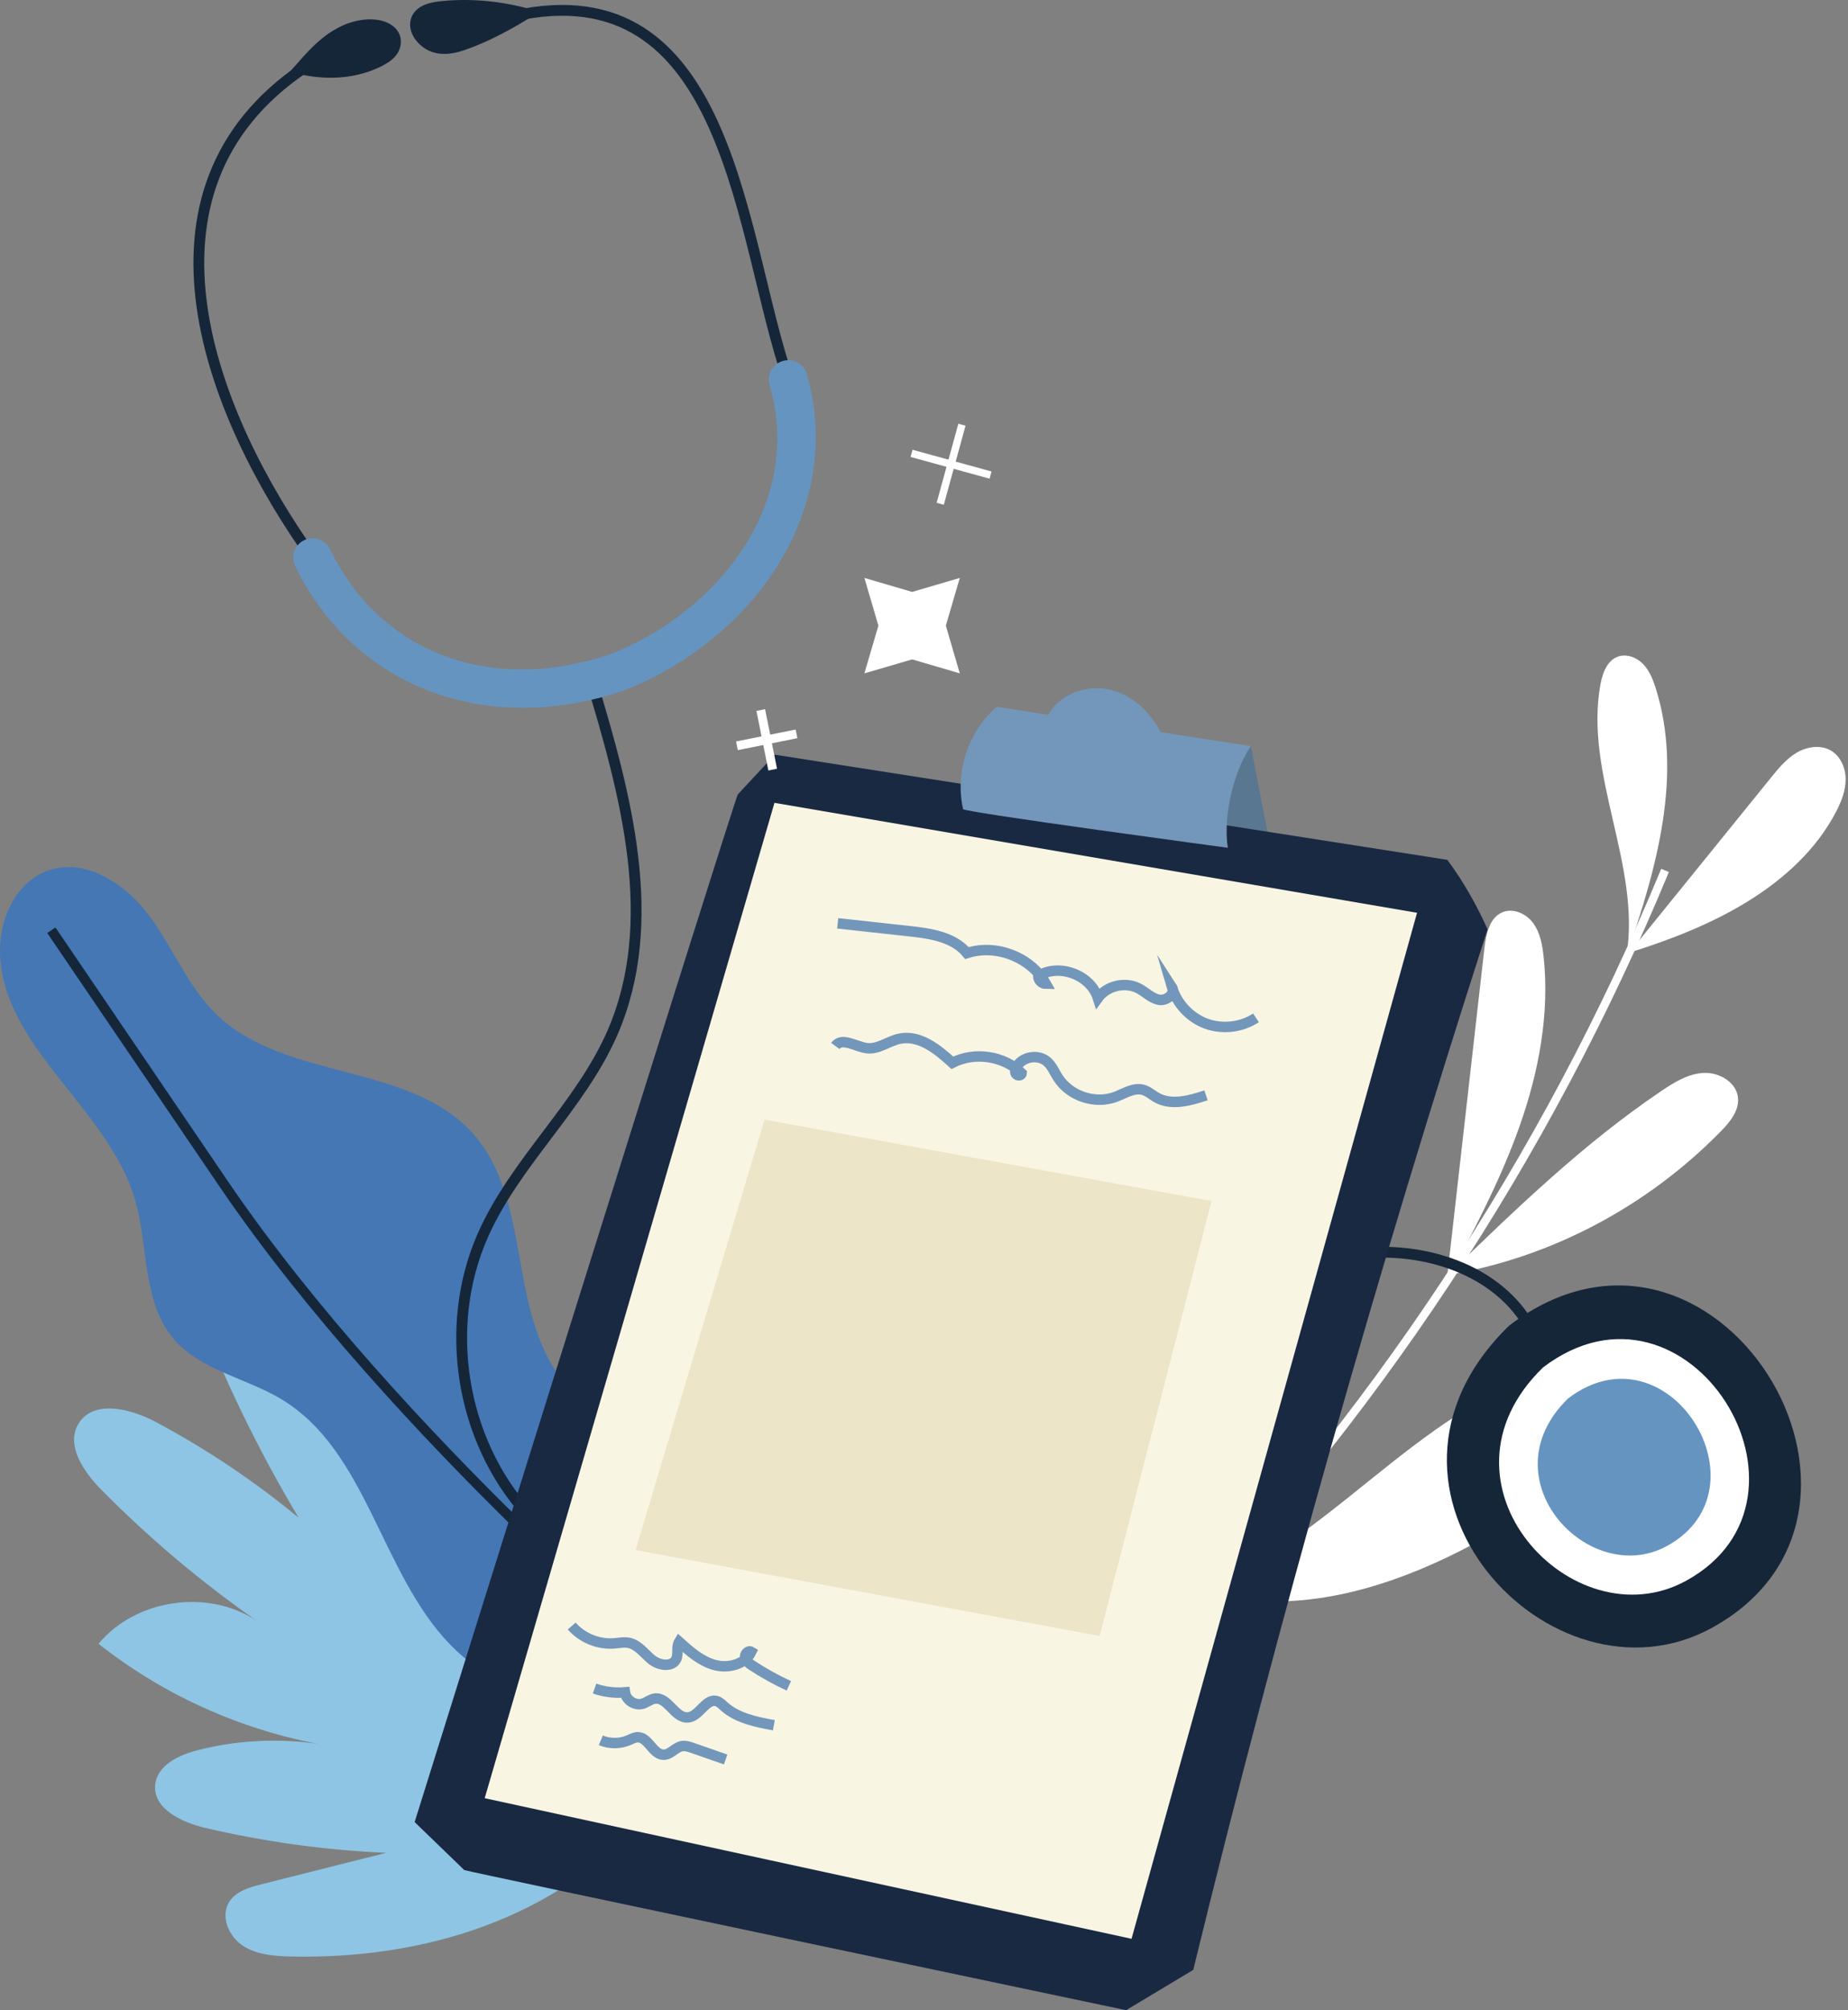
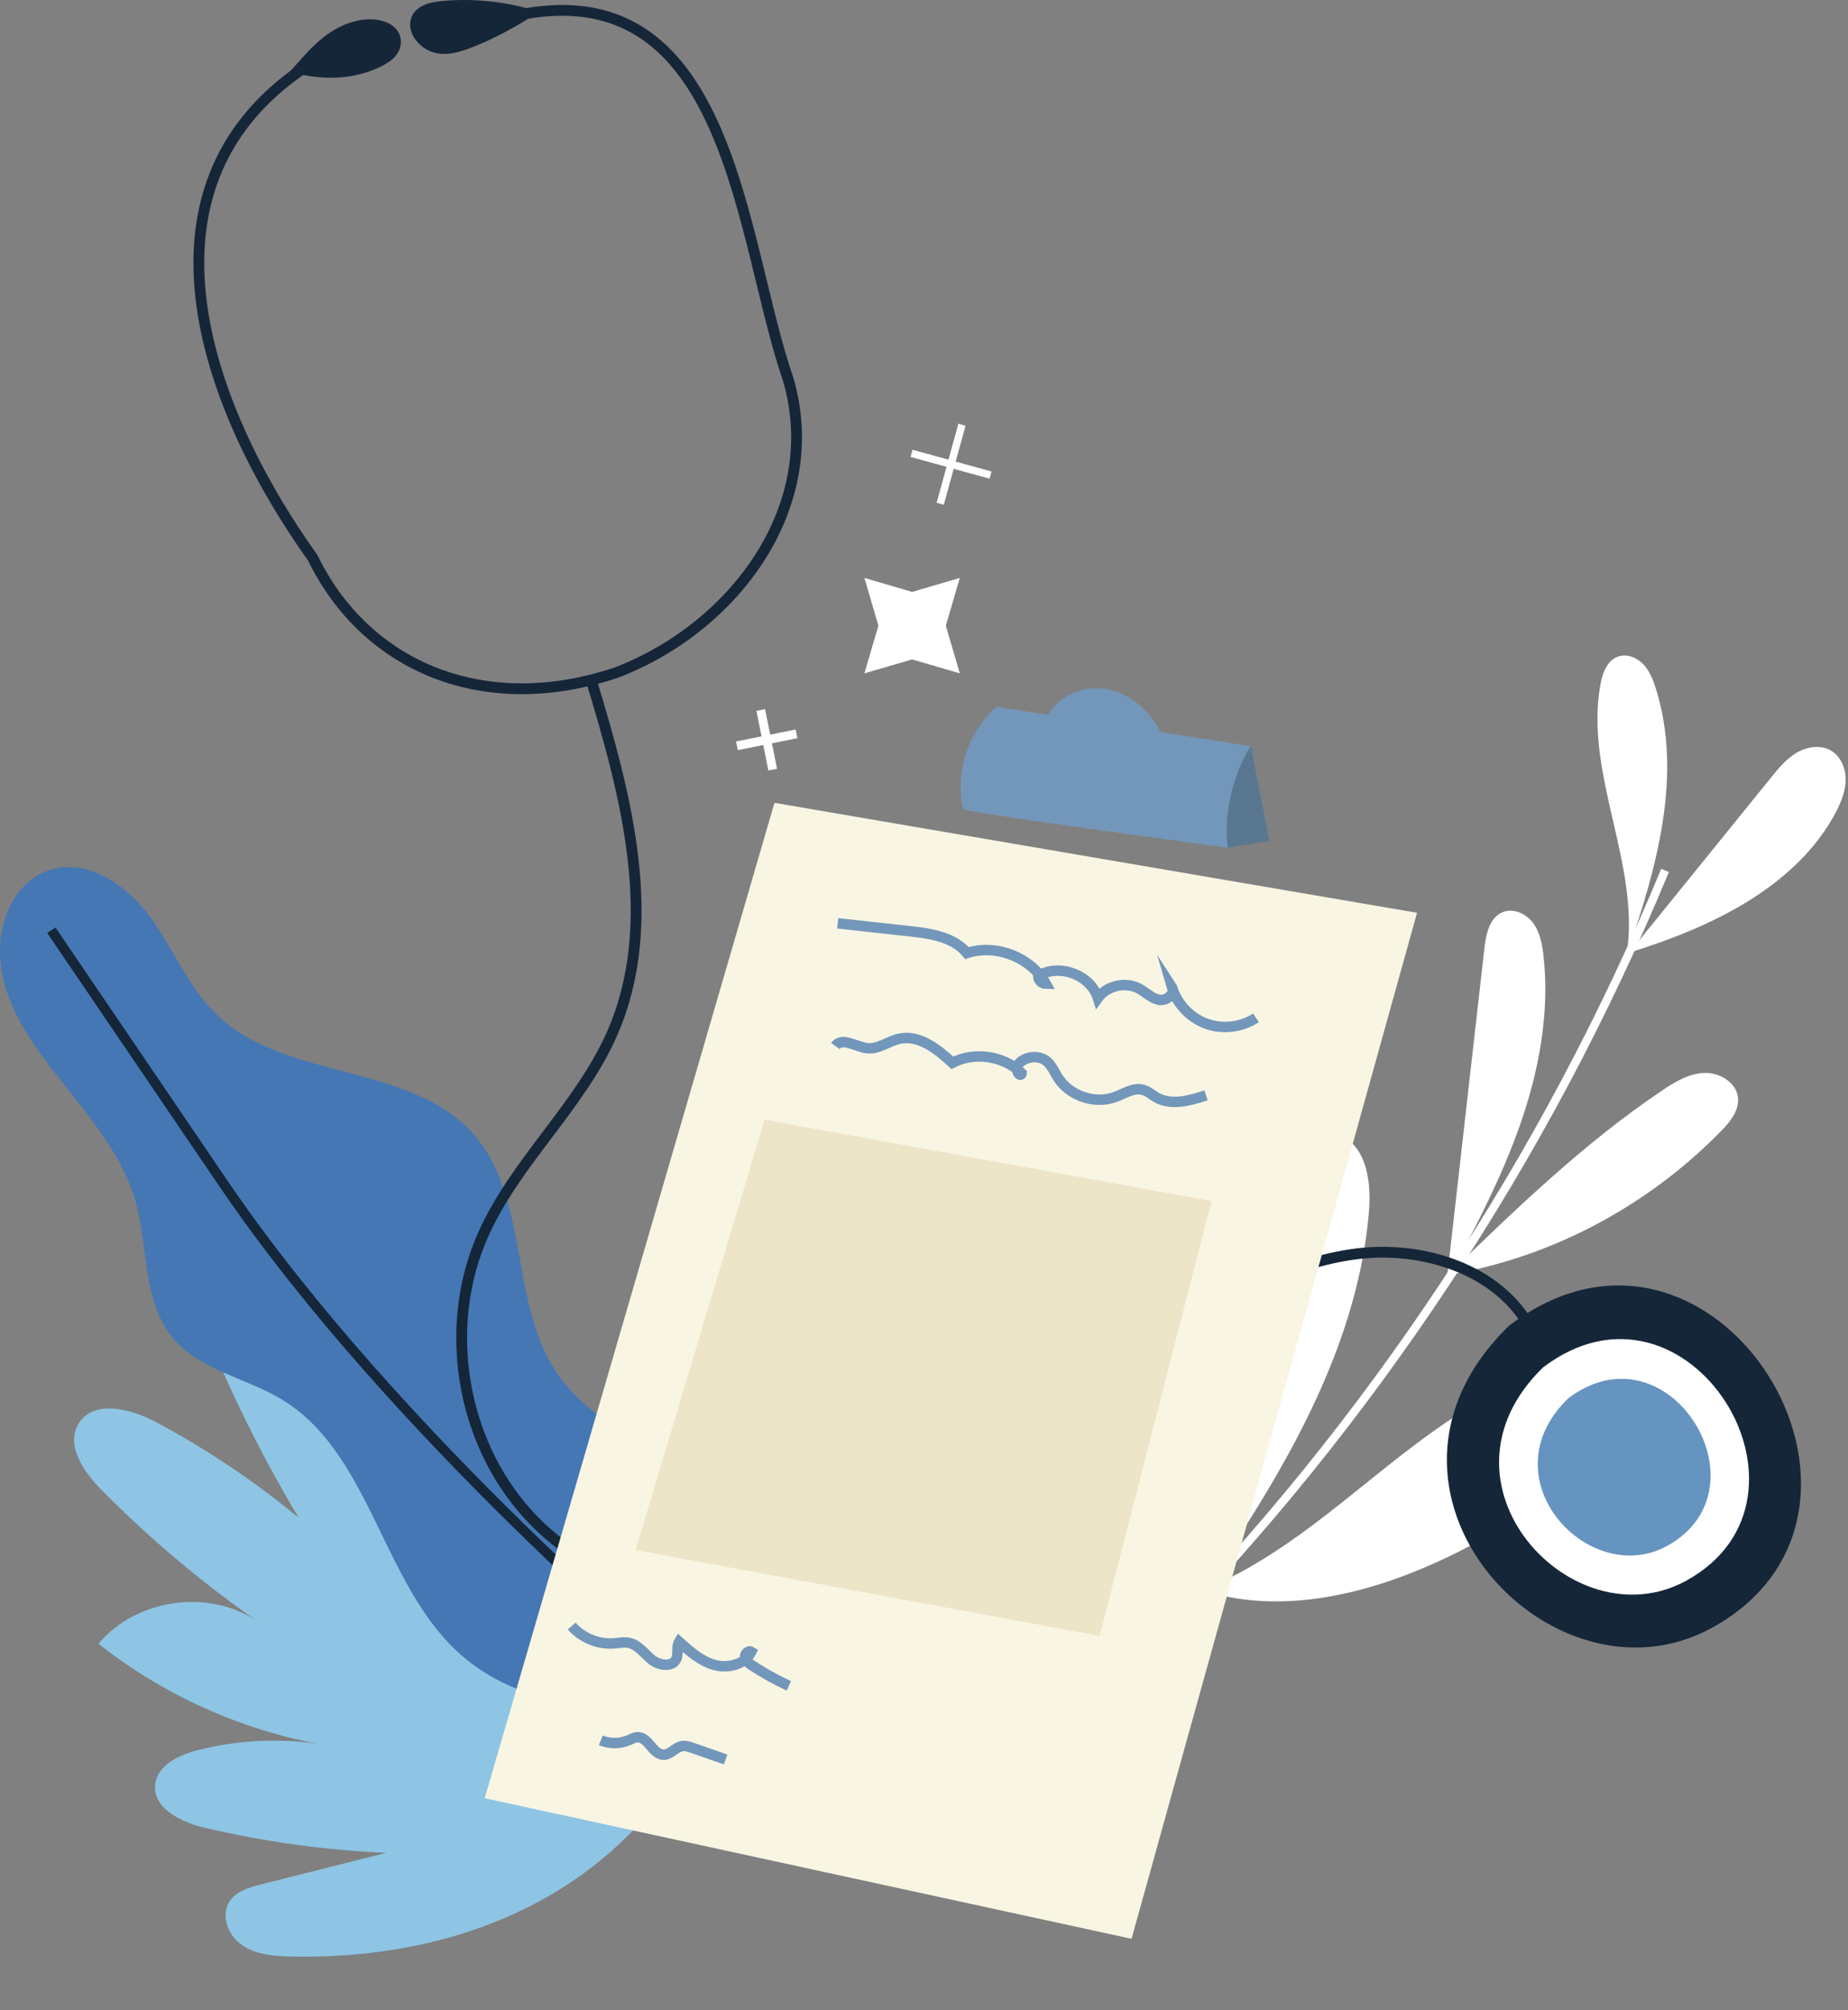
<svg xmlns="http://www.w3.org/2000/svg" width="618" height="672" viewBox="0 0 618 672" fill="none">
  <rect x="0" y="0" width="618" height="672" fill="#808080" stroke="none" />
  <g clip-path="url(#clip0_254_2)">
    <path d="M403.1 530.68C403.47 487.12 404.01 442.58 418.87 401.64C421.26 395.05 424.16 388.38 429.31 383.62C434.46 378.86 442.41 376.49 448.67 379.64C457.34 384 458.61 395.75 457.77 405.42C453.63 453.11 426.78 495.39 403.1 530.68Z" fill="white" />
    <path d="M402.09 531.56C425.45 522.23 444.78 505.3 464.49 489.67C484.2 474.04 505.69 459.04 530.48 454.8C537.9 453.53 547.12 454.11 550.76 460.7C553.04 464.83 552.18 470.13 549.77 474.18C547.36 478.24 543.62 481.3 539.92 484.23C519.91 500.1 498.64 514.73 475.07 524.54C451.5 534.36 425.37 539.16 402.09 531.56Z" fill="white" />
    <path d="M483.76 428.481C487.97 391.331 492.19 354.191 496.4 317.041C496.93 312.361 498.04 306.851 502.37 304.971C505.97 303.411 510.35 305.371 512.69 308.531C515.03 311.691 515.76 315.731 516.19 319.631C518.3 338.911 514.56 358.471 508.07 376.741C501.57 395.031 492.39 412.201 483.76 428.481Z" fill="white" />
    <path d="M484.18 426.16C506.77 404.28 529.51 382.27 555.59 364.68C559.9 361.77 564.56 358.9 569.76 358.65C574.95 358.4 580.69 361.76 581.21 366.94C581.65 371.26 578.52 375.06 575.48 378.16C551.02 403.14 518.81 420.41 484.18 426.16Z" fill="white" />
    <path d="M543.94 319.31C548.79 289.19 529.76 258.88 535.2 228.86C535.88 225.09 537.38 220.89 540.96 219.53C543.87 218.42 547.27 219.71 549.45 221.94C551.62 224.17 552.79 227.18 553.73 230.15C562.62 258.45 554.54 288.99 543.94 319.31Z" fill="white" />
    <path d="M544.84 318.46C560.62 298.98 576.41 279.49 592.19 260.01C594.72 256.88 597.33 253.69 600.79 251.63C604.25 249.58 608.8 248.86 612.28 250.89C615.54 252.79 617.21 256.74 617.21 260.52C617.21 264.29 615.78 267.93 614.04 271.28C607.5 283.95 596.53 293.9 584.39 301.37C572.25 308.83 558.88 314.05 544.84 318.46Z" fill="white" />
    <path d="M385.18 550.191C458.29 475.841 516.92 387.301 556.82 290.961" stroke="white" stroke-width="2.779" stroke-miterlimit="10" />
    <path d="M216.63 606.48C238.18 581.52 245.45 545.01 235.09 513.71C232.98 507.35 228.55 500.12 221.86 500.62C217.86 500.92 214.69 504.02 212.13 507.11C202.49 518.8 196.28 533.28 194.46 548.33C192.86 527.89 191.24 507.28 185.63 487.56C180.03 467.83 170.1 448.8 154.39 435.63C145.47 458.07 142.33 482.78 145.35 506.74C130.5 475.32 115.01 443.02 89.15 419.81C82.42 413.77 71.45 408.58 65.19 415.11C60.38 420.13 62.38 428.31 64.84 434.82C74.34 459.95 86.07 484.24 99.85 507.31C85.05 495.09 69.03 484.36 52.1 475.33C43.68 470.84 31.24 467.74 26.27 475.88C21.87 483.08 27.97 492 33.9 498C49.85 514.14 67.27 528.83 85.88 541.83C69.65 530.96 45.44 534.46 32.94 549.47C55.65 567.41 83.05 579.38 111.65 583.85C96.58 580.82 80.83 581.25 65.95 585.08C59.69 586.69 52.53 590.15 51.9 596.59C51.12 604.59 60.69 609.14 68.5 610.98C88.4 615.66 108.74 618.47 129.17 619.35C115.25 622.86 101.33 626.36 87.41 629.87C83.37 630.89 78.94 632.17 76.69 635.69C73.67 640.42 76.36 647.12 81.01 650.27C85.66 653.41 91.57 653.88 97.18 654.01C141.06 655 186.12 641.82 216.63 606.48Z" fill="#8EC5E4" />
    <path d="M230.07 561.84C204.82 575.64 170.65 570.46 150.61 549.82C127.23 525.72 122.92 485.15 94.19 467.77C82.23 460.54 66.93 458.1 57.94 447.4C47.47 434.93 49.72 416.5 45.12 400.88C36.05 370.08 0.02 349.6 1.2999e-05 317.49C-0.01 306.42 5.75 294.55 16.22 290.95C28.79 286.63 42.22 295.63 50.09 306.35C57.95 317.07 62.93 329.99 72.5 339.2C95.58 361.42 137.27 355.13 158.41 379.21C177.17 400.58 170.26 435.32 186.2 458.88C195.1 472.04 209.83 479.76 223.36 488.08C236.9 496.4 250.62 506.94 255 522.21C259.38 537.49 247.01 552.58 230.07 561.84Z" fill="#4477B4" />
    <path d="M230.07 561.839C230.07 561.839 132.31 480.349 74.74 395.649C17.17 310.949 17.17 310.949 17.17 310.949" stroke="#152639" stroke-width="3.31" stroke-miterlimit="10" />
    <path d="M175.12 4.69C165.74 2.31 156.22 1.6 147.14 2.6C143.78 2.97 139.95 4.08 139.37 7.44C138.8 10.75 142.06 14.39 145.47 15.42C148.87 16.44 152.23 15.55 155.28 14.47C162.28 11.99 168.76 8.53 175.12 4.69Z" fill="#152639" stroke="#152639" stroke-width="4.319" stroke-miterlimit="10" />
    <path d="M100.24 22.98C103.47 19.31 106.75 15.61 110.78 12.78C114.81 9.95 119.71 8.02 124.84 8.3C127.71 8.46 131.02 9.7 132 12.4C132.62 14.1 132.1 15.98 131.05 17.35C129.99 18.72 128.46 19.66 126.9 20.45C119.38 24.25 110.29 25.25 100.24 22.98Z" fill="#152639" stroke="#152639" stroke-width="3.615" stroke-miterlimit="10" />
    <path d="M101.72 22.649C40.38 64.029 70.98 139.549 104.55 186.399C122.39 223.089 162.03 239.639 206.11 224.839C245.78 209.669 275.87 169.079 263.61 126.879C247.49 80.339 244.67 -7.981 175.12 4.689" stroke="#152639" stroke-width="3.615" stroke-miterlimit="10" />
    <path d="M197.7 227.27C209.37 265.8 220.89 308.26 204.83 345.18C194.09 369.87 172.26 388.43 161.41 413.07C148.05 443.4 154.14 481.31 176.32 505.93C198.5 530.55 235.58 540.53 267.13 530.39C298.68 520.25 322.98 490.52 326.66 457.59C327.65 448.73 327.16 439.36 322.84 431.56C318.52 423.76 309.64 418.03 300.86 419.52C291.26 421.15 284.5 431.32 285.1 441.04C285.7 450.76 292.52 459.4 301.12 463.96C309.73 468.52 319.86 469.46 329.56 468.56C351.88 466.49 372.22 455.41 391.74 444.39C411.26 433.38 431.34 421.97 453.58 419.14C475.81 416.31 501.03 424.26 511.81 443.91" stroke="#152639" stroke-width="3.615" stroke-miterlimit="10" />
    <path d="M504.69 443.11C573.42 390.95 643.75 504.96 572.52 544.12C518.88 573.61 448.14 497.99 504.69 443.11Z" fill="#152639" />
    <path d="M516.02 457.089C564.54 420.269 614.18 500.749 563.9 528.389C526.03 549.209 476.1 495.829 516.02 457.089Z" fill="white" />
    <path d="M524.41 467.449C557.96 441.989 592.29 497.639 557.52 516.749C531.34 531.139 496.81 494.239 524.41 467.449Z" fill="#6694C0" />
-     <path d="M174.83 236.61C185.6 236.61 196.83 234.77 208.16 230.97L208.41 230.88C229.52 222.81 248.25 207.71 259.79 189.45C272.48 169.38 276.04 146.51 269.81 125.07C268.81 121.64 265.23 119.66 261.79 120.66C258.36 121.66 256.38 125.25 257.38 128.68C269.18 169.33 238.66 205.4 203.9 218.75C163.95 232.11 127.24 218.31 110.35 183.57C108.79 180.36 104.92 179.02 101.7 180.58C98.49 182.14 97.15 186.01 98.71 189.23C113.5 219.59 142.06 236.61 174.83 236.61Z" fill="#6694C0" />
    <path d="M418.301 249.41L424.451 281.07L410.591 283.39C410.591 283.39 403.441 261.3 418.301 249.41Z" fill="#597790" />
-     <path d="M484.01 287.42C489.66 294.99 494.22 303.36 497.46 310.66C460.53 425.15 427.75 540.969 399.04 658.479C391.56 662.969 384.07 667.46 376.59 671.95C376.59 671.95 155.55 625.449 155.25 625.109C149.72 619.759 144.19 614.42 138.66 609.07C138.66 609.07 245.63 267.03 246.74 265.55C250.86 261.12 254.97 256.7 259.09 252.27L484.01 287.42Z" fill="#1A2942" />
    <path d="M473.88 305.119L258.99 268.369L162.09 601.089L378.4 648.089L473.88 305.119Z" fill="#F9F5E3" />
    <path d="M418.3 249.41C412.33 258.3 409.04 272.8 410.59 283.39C410.59 283.39 323.29 271.65 322.08 270.49C319.27 258.2 323.75 244.51 333.3 236.27L418.3 249.41Z" fill="#7397BA" />
    <path d="M389.43 247.599C386.31 239.719 379.91 232.809 371.71 230.659C363.51 228.519 353.71 232.109 350.12 239.789L389.43 247.599Z" fill="#7397BA" />
    <path d="M420.021 340.238C415.171 343.438 408.781 344.178 403.331 342.168C397.881 340.158 393.501 335.448 391.881 329.868C393.301 332.038 390.141 334.698 387.601 334.208C385.061 333.718 383.151 331.648 380.861 330.438C376.341 328.038 370.151 329.468 367.151 333.618C364.681 325.818 354.121 321.928 347.181 326.258C347.181 327.618 348.411 328.848 349.761 328.858C344.731 319.958 333.091 315.428 323.371 318.588C318.901 313.188 311.211 312.048 304.241 311.288C296.211 310.408 288.171 309.528 280.141 308.648" stroke="#7397BA" stroke-width="3.492" stroke-miterlimit="10" />
-     <path d="M403.311 366.139C397.901 367.939 391.721 369.669 386.761 366.869C385.251 366.009 383.921 364.759 382.251 364.299C379.131 363.439 376.061 365.529 373.031 366.659C366.201 369.219 357.761 366.409 353.821 360.269C352.641 358.419 351.801 356.289 350.141 354.849C347.171 352.279 341.941 353.159 339.981 356.559C339.551 357.299 339.281 358.259 339.741 358.979C340.201 359.699 341.611 359.599 341.661 358.749C335.701 352.909 325.901 351.439 318.481 355.269C313.501 350.699 307.361 345.779 300.761 347.229C297.051 348.039 293.711 350.839 289.941 350.379C286.181 349.919 281.591 346.579 279.351 349.639" stroke="#7397BA" stroke-width="3.492" stroke-miterlimit="10" />
+     <path d="M403.311 366.139C397.901 367.939 391.721 369.669 386.761 366.869C385.251 366.009 383.921 364.759 382.251 364.299C379.131 363.439 376.061 365.529 373.031 366.659C366.201 369.219 357.761 366.409 353.821 360.269C352.641 358.419 351.801 356.289 350.141 354.849C347.171 352.279 341.941 353.159 339.981 356.559C340.201 359.699 341.611 359.599 341.661 358.749C335.701 352.909 325.901 351.439 318.481 355.269C313.501 350.699 307.361 345.779 300.761 347.229C297.051 348.039 293.711 350.839 289.941 350.379C286.181 349.919 281.591 346.579 279.351 349.639" stroke="#7397BA" stroke-width="3.492" stroke-miterlimit="10" />
    <path d="M263.81 563.529C259.53 561.559 255.4 559.269 251.46 556.679C250.47 556.029 249.41 555.249 249.18 554.079C248.95 552.919 250.23 551.549 251.24 552.169C249.14 556.419 243.46 557.809 238.89 556.539C234.33 555.259 230.64 551.989 227.12 548.819C226.1 550.489 226.98 552.779 226.15 554.559C224.81 557.439 220.38 556.759 217.92 554.759C215.46 552.759 213.47 549.829 210.37 549.179C208.72 548.829 207.01 549.209 205.32 549.339C200.05 549.739 194.65 547.519 191.18 543.539" stroke="#7397BA" stroke-width="3.492" stroke-miterlimit="10" />
-     <path d="M258.79 576.699C252.83 575.609 246.54 574.359 242.04 570.299C241.35 569.679 240.68 568.969 239.79 568.679C236.12 567.459 233.97 573.699 230.13 574.089C225.73 574.549 223.42 567.239 219.03 567.789C217.53 567.979 216.31 569.099 214.85 569.519C212.31 570.249 209.36 568.319 209 565.709C205.57 565.999 202.08 565.569 198.83 564.439" stroke="#7397BA" stroke-width="3.492" stroke-miterlimit="10" />
    <path d="M242.67 588.149C238.96 586.859 235.25 585.559 231.55 584.269C230.43 583.879 229.26 583.489 228.09 583.679C225.83 584.059 224.24 586.549 221.95 586.559C218.33 586.579 216.88 580.679 213.26 580.709C212.19 580.719 211.22 581.279 210.25 581.699C207.31 582.959 203.87 582.969 200.92 581.739" stroke="#7397BA" stroke-width="3.492" stroke-miterlimit="10" />
    <path d="M405.17 401.48L367.75 546.86L212.54 518.14L255.68 374.27L405.17 401.48Z" fill="#EDE5C8" />
    <path d="M305.02 197.859L289.07 193.189L293.75 209.139L289.07 225.089L305.02 220.419L320.97 225.089L316.3 209.139L320.97 193.189L305.02 197.859Z" fill="white" />
    <path d="M313.224 168.068L315.625 168.729L322.891 142.3L320.491 141.64L313.224 168.068Z" fill="white" />
    <path d="M330.932 160.01L331.592 157.609L305.163 150.343L304.503 152.744L330.932 160.01Z" fill="white" />
    <path d="M246.15 247.851L254.67 246.141L252.96 237.631L255.85 237.051L257.56 245.561L266.08 243.861L266.66 246.751L258.14 248.461L259.85 256.971L256.95 257.551L255.25 249.041L246.73 250.751L246.15 247.851Z" fill="white" />
  </g>
  <defs>
    <clipPath id="clip0_254_2">
      <rect width="617.21" height="671.94" fill="white" />
    </clipPath>
  </defs>
</svg>